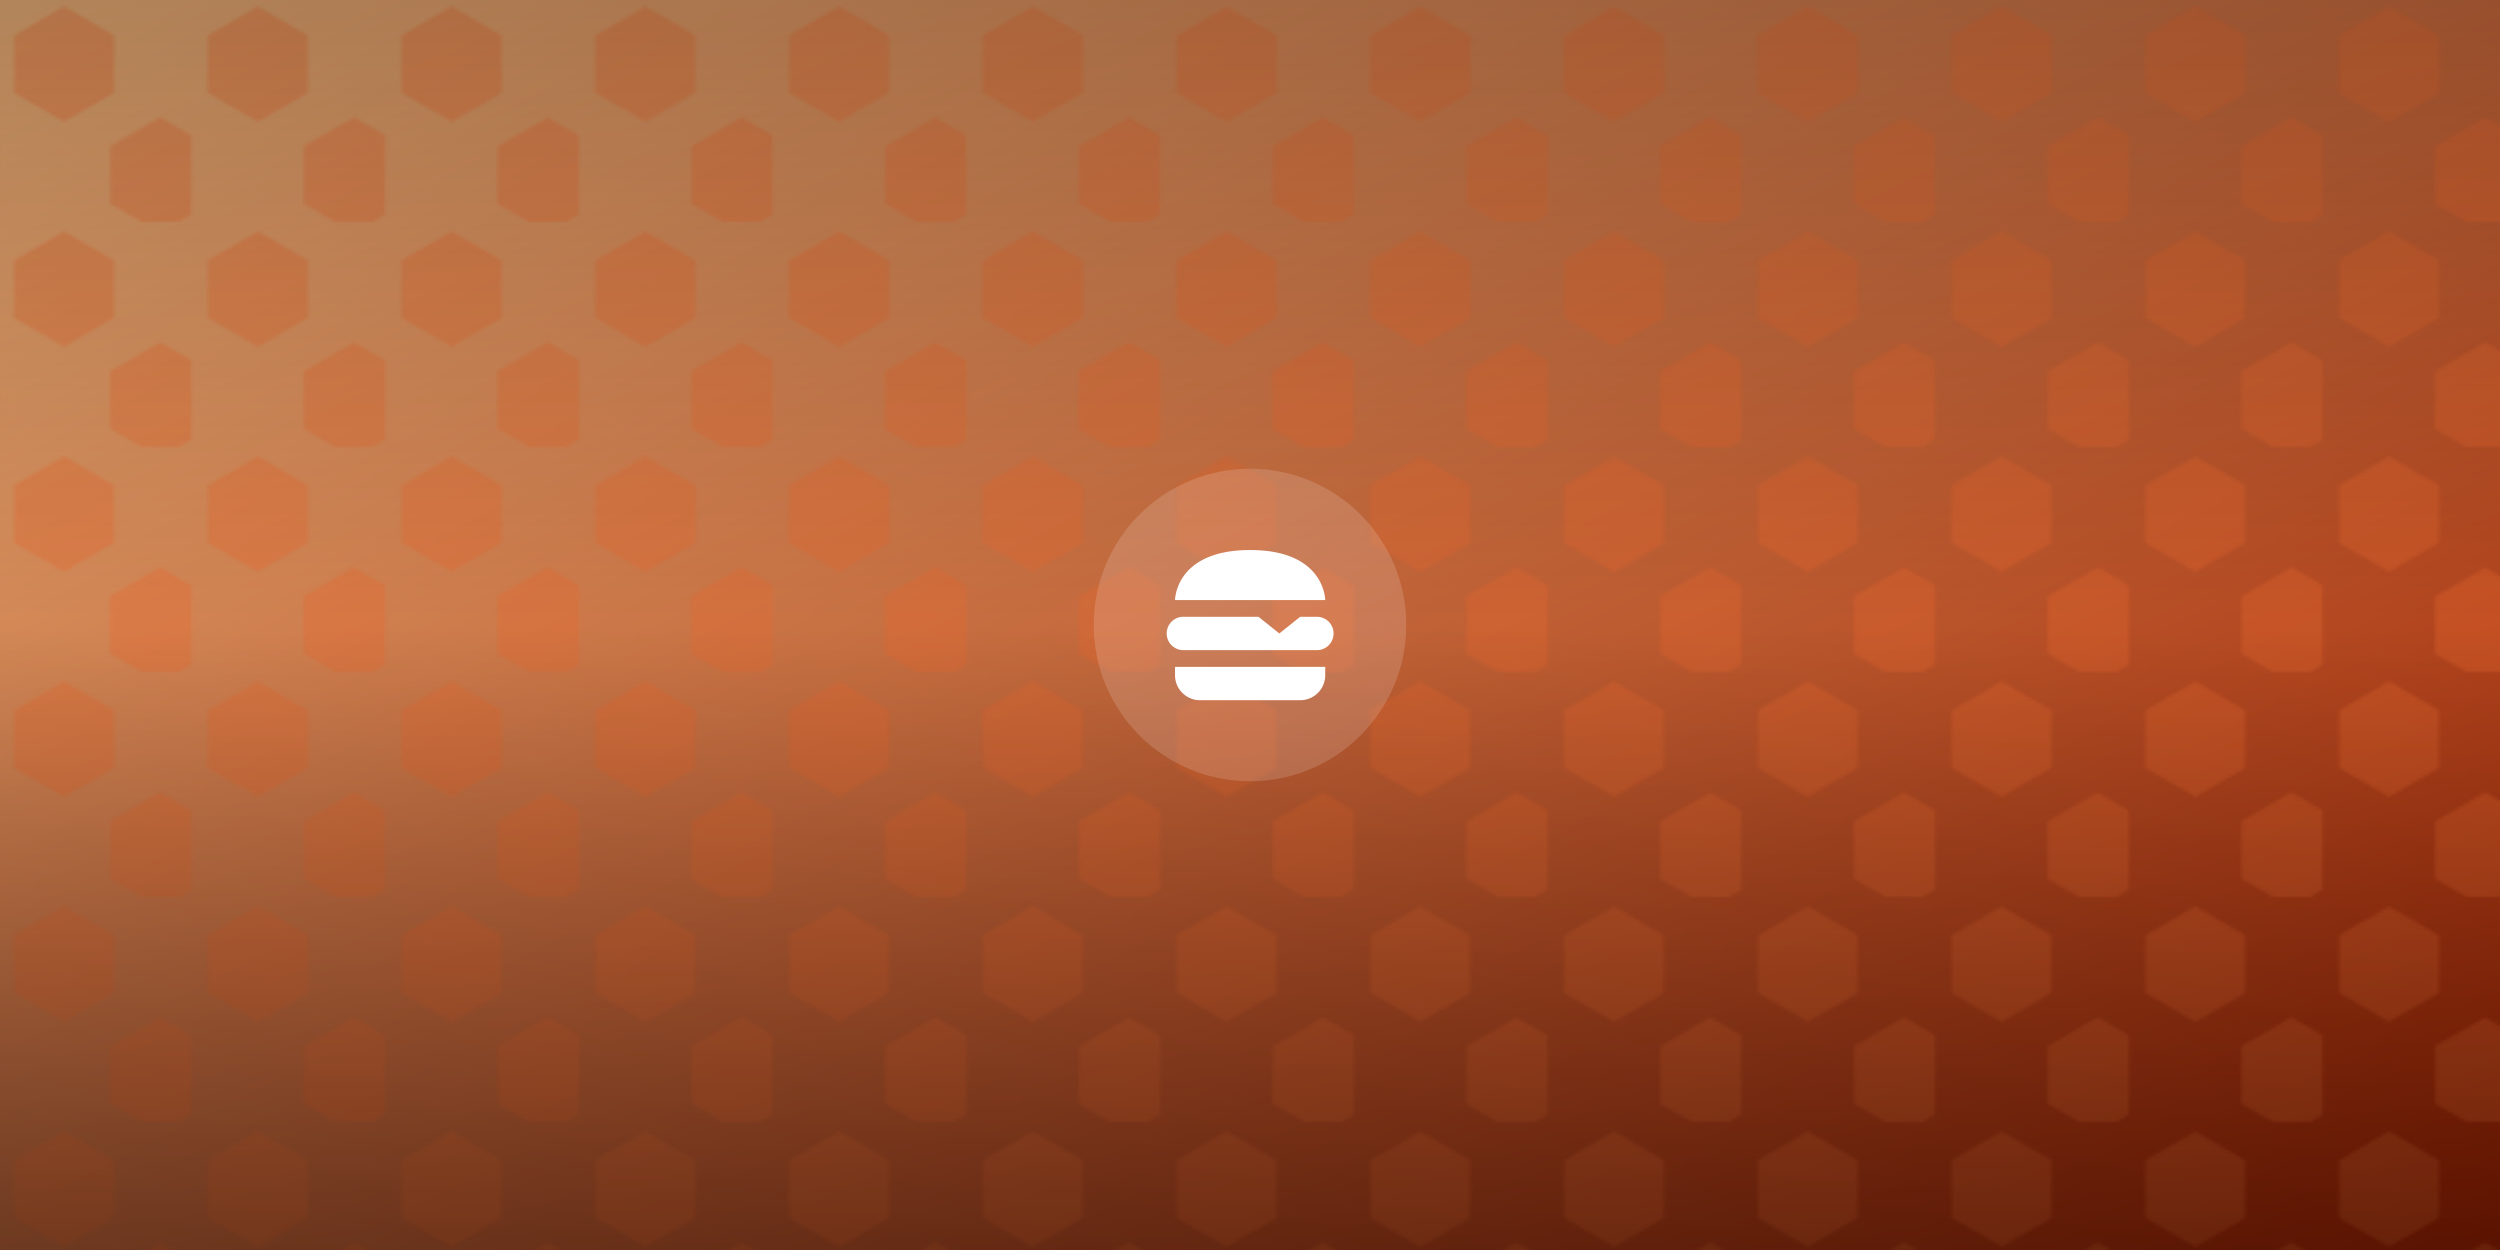
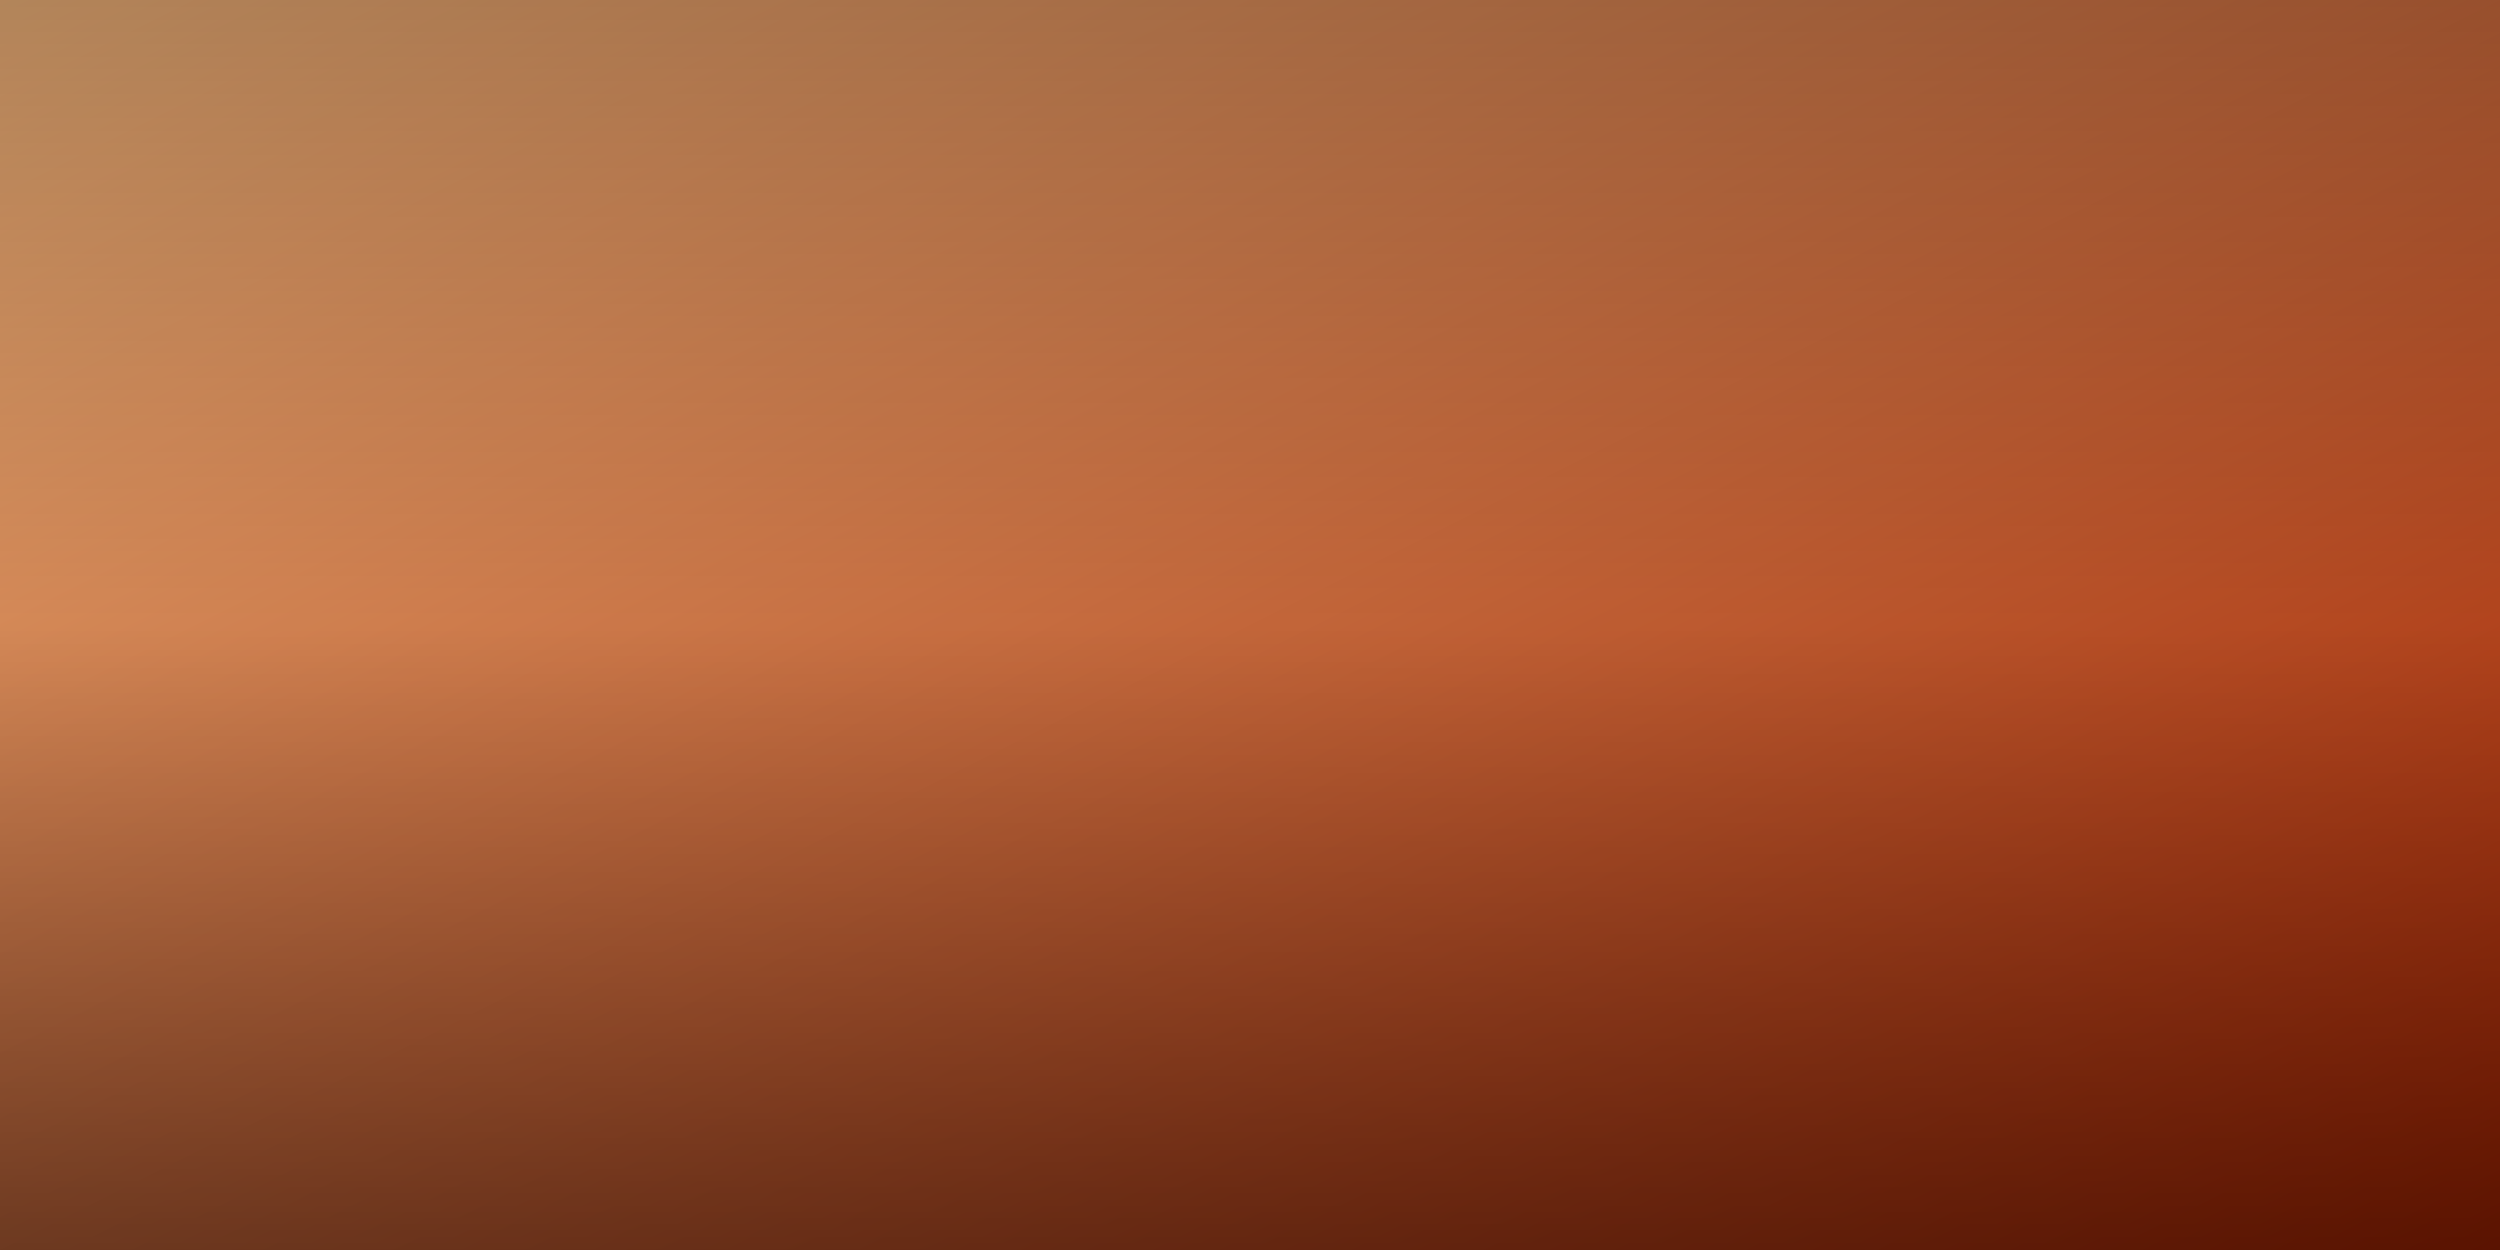
<svg xmlns="http://www.w3.org/2000/svg" viewBox="0 0 800 400" preserveAspectRatio="xMidYMid slice" style="width:100%;height:100%">
  <defs>
    <pattern id="pattern" width="61.5" height="71.01" patternUnits="userSpaceOnUse">
-       <polygon points="36.48,11.28 36.48,29.73 20.5,38.95 4.52,29.73 4.52,11.28 20.5,2.05" fill="#ff7235" opacity="0.58" />
-       <polygon points="36.48,11.28 36.48,29.73 20.5,38.95 4.52,29.73 4.52,11.28 20.5,2.05" fill="#ff7235" opacity="0.58" transform="translate(30.75, 35.51)" />
-     </pattern>
+       </pattern>
    <linearGradient id="overlay" x1="0%" y1="0%" x2="0%" y2="100%">
      <stop offset="0%" stop-color="#000" stop-opacity="0.3" />
      <stop offset="50%" stop-color="#000" stop-opacity="0.1" />
      <stop offset="100%" stop-color="#000" stop-opacity="0.5" />
    </linearGradient>
    <linearGradient id="bgGrad" x1="0%" y1="0%" x2="100%" y2="100%">
      <stop offset="0%" stop-color="#ffbe81" />
      <stop offset="100%" stop-color="#b22500" />
    </linearGradient>
  </defs>
  <rect width="100%" height="100%" fill="url(#bgGrad)" />
-   <rect width="100%" height="100%" fill="url(#pattern)" opacity="0.6" />
  <rect width="100%" height="100%" fill="url(#overlay)" />
  <g transform="translate(360, 160)">
-     <circle cx="40" cy="40" r="50" fill="rgba(255,255,255,0.15)" />
    <g transform="translate(8, 8) scale(2.67)">
-       <path d="M22 13c0 1.11-.89 2-2 2H4a2 2 0 1 1 0-4h9l2.5 2l2.5-2h2a2 2 0 0 1 2 2M12 3C3 3 3 9 3 9h18s0-6-9-6M3 18c0 1.66 1.34 3 3 3h12c1.66 0 3-1.34 3-3v-1H3z" fill="white" />
-     </g>
+       </g>
  </g>
</svg>